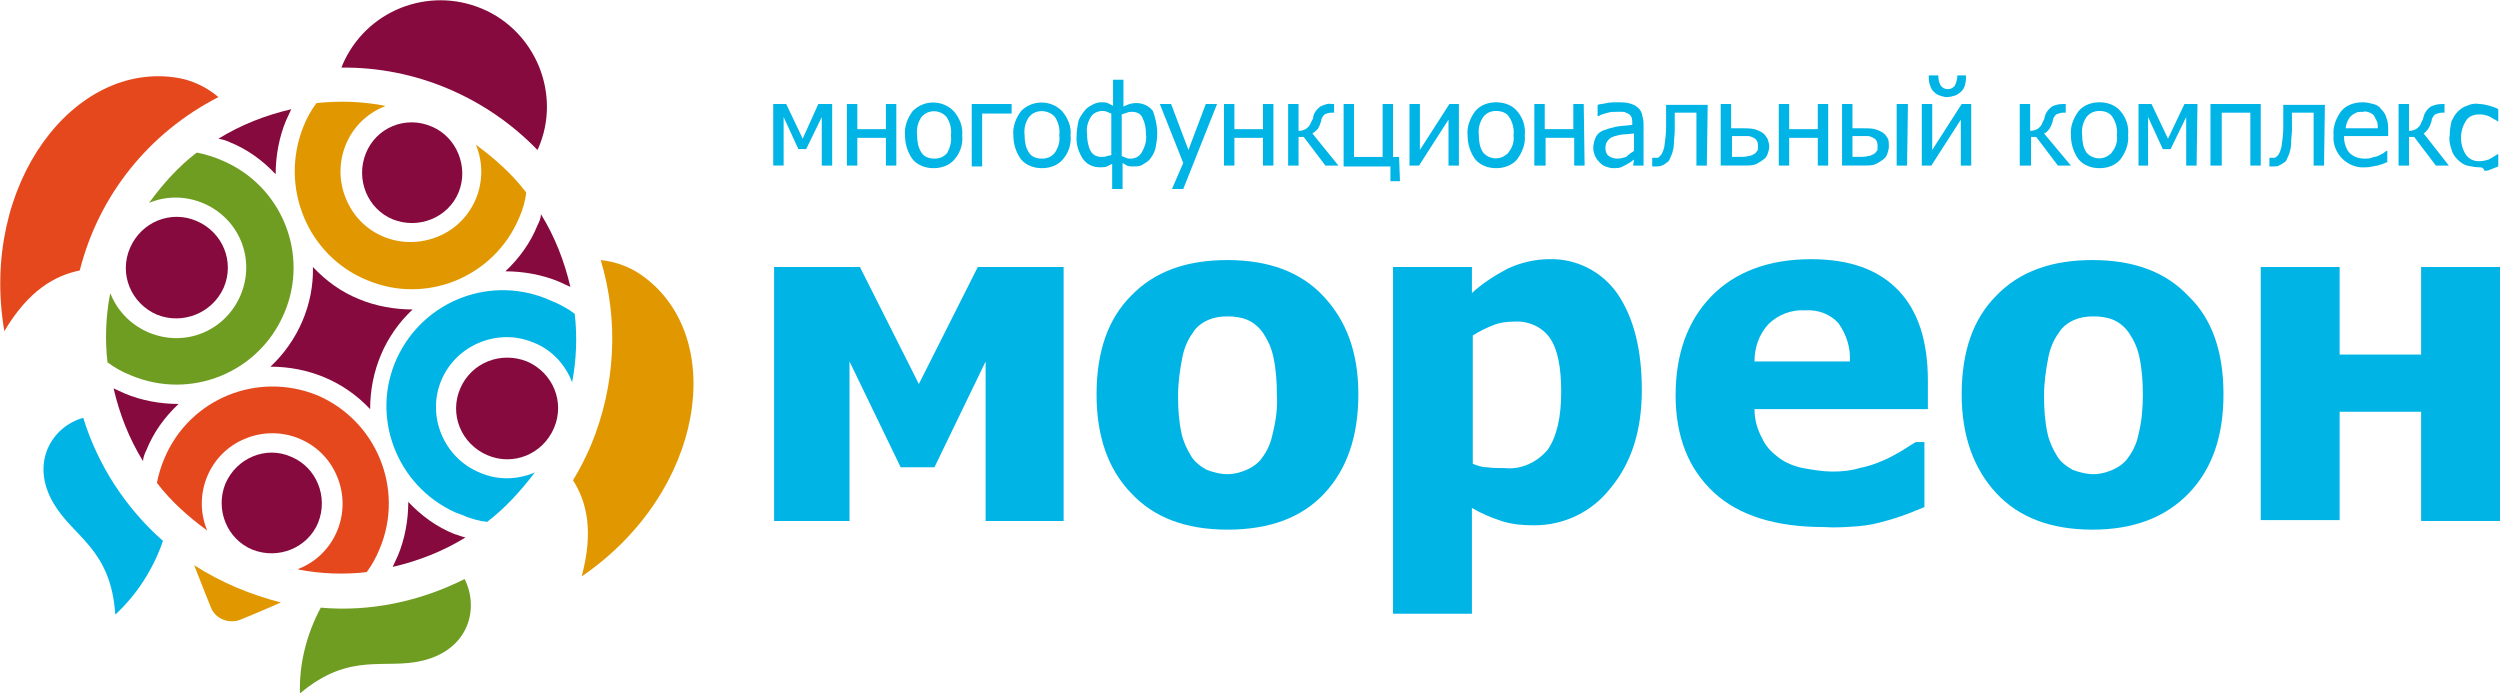
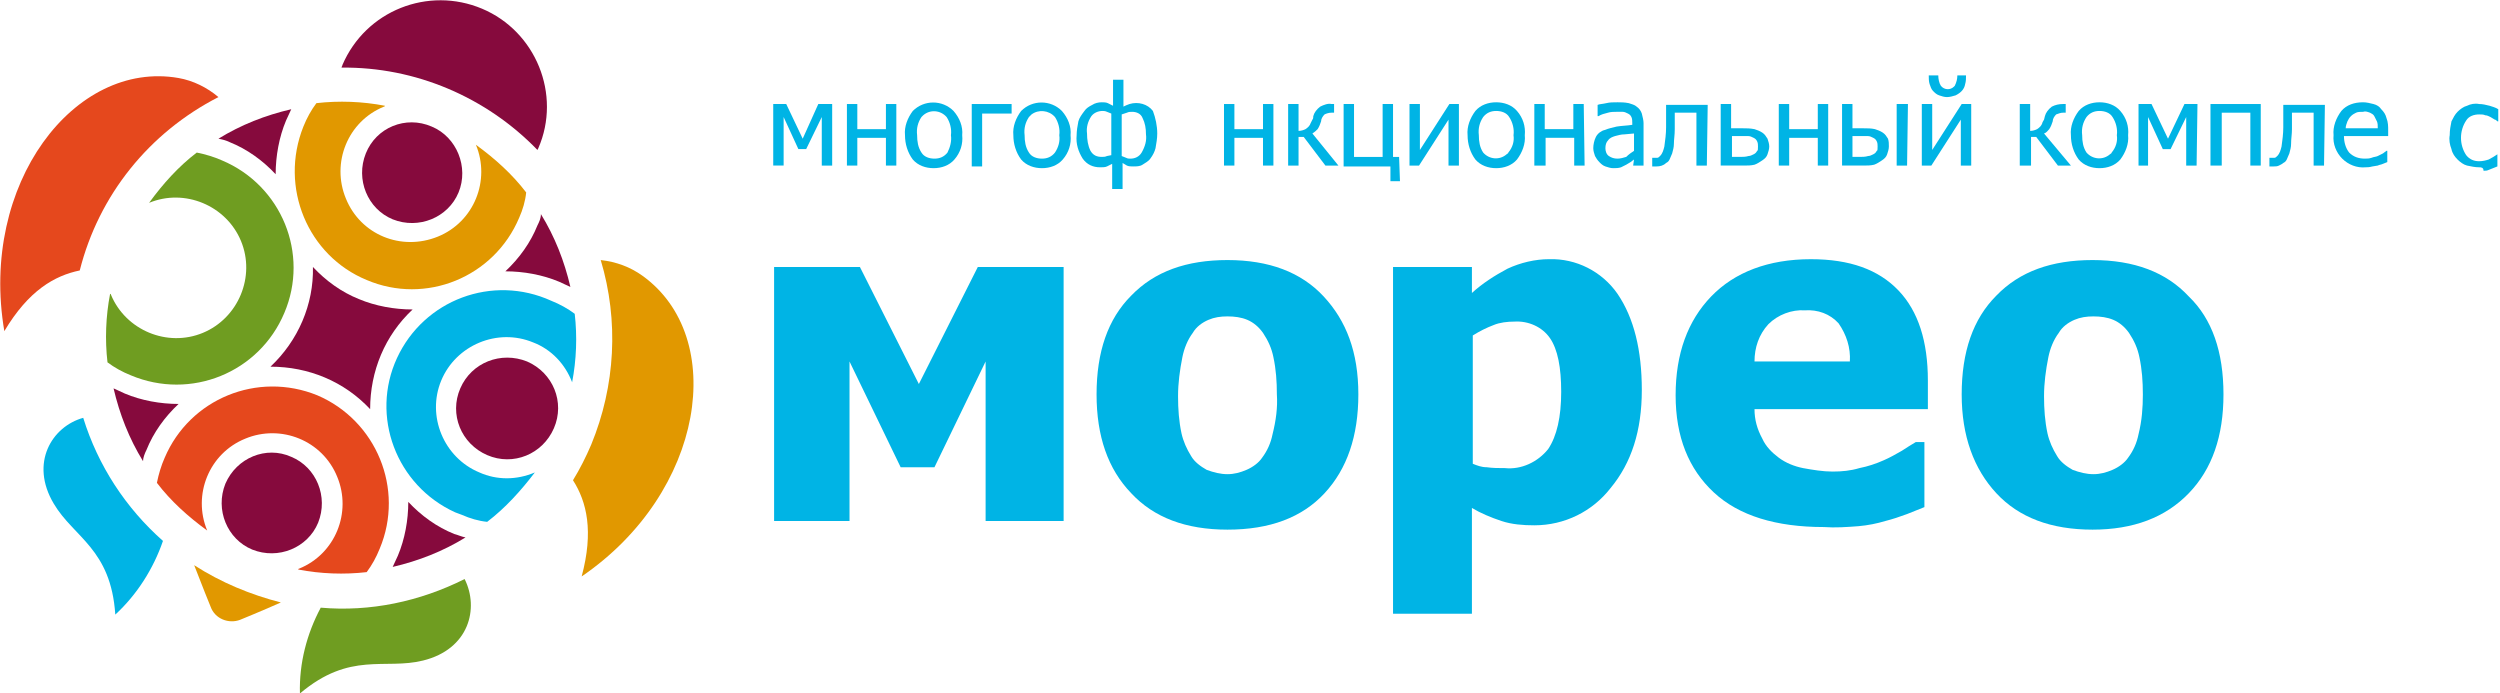
<svg xmlns="http://www.w3.org/2000/svg" version="1.1" id="Слой_1" x="0px" y="0px" viewBox="0 0 288.4 80" style="enable-background:new 0 0 288.4 80;" xml:space="preserve">
  <style type="text/css"> .st0{fill:#00B4E5;} .st1{fill:#860A3D;} .st2{fill:#E19800;} .st3{fill:#E5481D;} .st4{fill:#6F9D21;} </style>
  <g>
    <path class="st0" d="M122.7,60.1h-9V41.7l-5.9,12.2h-3.9L98,41.7v18.4h-8.7V30.8h9.9l6.8,13.5l6.8-13.5h9.9L122.7,60.1z" />
    <path class="st0" d="M156.7,45.5c0,4.8-1.3,8.6-3.9,11.4s-6.3,4.2-11.2,4.2c-4.8,0-8.5-1.4-11.1-4.2c-2.7-2.8-4-6.6-4-11.4 c0-4.9,1.3-8.7,4-11.4c2.7-2.8,6.4-4.1,11.1-4.1c4.8,0,8.5,1.4,11.1,4.2S156.7,40.6,156.7,45.5z M147.3,45.5c0-1.5-0.1-2.9-0.4-4.3 c-0.2-1-0.6-1.9-1.2-2.8c-0.5-0.7-1.1-1.2-1.8-1.5c-0.7-0.3-1.5-0.4-2.3-0.4c-0.8,0-1.5,0.1-2.2,0.4c-0.7,0.3-1.4,0.8-1.8,1.5 c-0.6,0.8-1,1.8-1.2,2.8c-0.3,1.5-0.5,3-0.5,4.5c0,1.5,0.1,2.9,0.4,4.3c0.2,0.9,0.6,1.8,1.1,2.6c0.4,0.7,1.1,1.2,1.8,1.6 c0.8,0.3,1.6,0.5,2.4,0.5c0.8,0,1.5-0.2,2.2-0.5c0.7-0.3,1.4-0.8,1.8-1.4c0.6-0.8,1-1.7,1.2-2.7C147.2,48.5,147.4,47,147.3,45.5 L147.3,45.5z" />
    <path class="st0" d="M189.4,45c0,4.7-1.2,8.4-3.6,11.3c-2.1,2.7-5.3,4.3-8.8,4.3c-1.3,0-2.6-0.1-3.8-0.5c-1.2-0.4-2.4-0.9-3.4-1.5 v12.2h-9.1v-40h9.1v3c1.2-1.1,2.6-2,4.1-2.8c1.5-0.7,3.2-1.1,4.8-1.1c3.1-0.1,6.1,1.4,7.9,4C188.5,36.7,189.4,40.4,189.4,45z M180.1,45.2c0-2.8-0.4-4.9-1.3-6.2c-0.9-1.3-2.5-2-4.1-1.9c-0.8,0-1.7,0.1-2.4,0.4c-0.8,0.3-1.6,0.7-2.4,1.2v14.8 c0.5,0.2,1,0.4,1.6,0.4c0.7,0.1,1.4,0.1,2.1,0.1c1.9,0.2,3.8-0.7,5-2.2C179.6,50.3,180.1,48.1,180.1,45.2L180.1,45.2z" />
    <path class="st0" d="M210.4,60.8c-5.5,0-9.8-1.3-12.7-4c-2.9-2.7-4.4-6.4-4.4-11.2c0-4.8,1.4-8.6,4.1-11.4 c2.7-2.8,6.6-4.3,11.5-4.3c4.5,0,7.8,1.2,10.1,3.6c2.3,2.4,3.4,5.9,3.4,10.4v3.3h-20c0,1.2,0.3,2.3,0.9,3.4 c0.4,0.9,1.1,1.6,1.9,2.2c0.8,0.6,1.8,1,2.8,1.2c1.1,0.2,2.3,0.4,3.4,0.4c1.1,0,2.1-0.1,3.1-0.4c1-0.2,1.9-0.5,2.8-0.9 c0.7-0.3,1.4-0.7,2.1-1.1c0.6-0.4,1.1-0.7,1.6-1h1v7.5l-2,0.8c-0.8,0.3-1.7,0.6-2.5,0.8c-1,0.3-2,0.5-3.1,0.6 C213.1,60.8,211.7,60.9,210.4,60.8z M213.4,41.7c0.1-1.6-0.4-3.1-1.3-4.4c-1-1.1-2.4-1.6-3.9-1.5c-1.5-0.1-3.1,0.5-4.2,1.6 c-1.1,1.2-1.6,2.7-1.6,4.3H213.4z" />
    <path class="st0" d="M256.5,45.5c0,4.8-1.3,8.6-4,11.4c-2.7,2.8-6.4,4.2-11.1,4.2c-4.8,0-8.5-1.4-11.1-4.2c-2.6-2.8-4-6.6-4-11.4 c0-4.9,1.3-8.7,4-11.4c2.7-2.8,6.4-4.1,11.1-4.1c4.8,0,8.5,1.4,11.1,4.2C255.2,36.8,256.5,40.6,256.5,45.5z M247.2,45.5 c0-1.5-0.1-2.9-0.4-4.3c-0.2-1-0.6-1.9-1.2-2.8c-0.5-0.7-1.1-1.2-1.8-1.5c-0.7-0.3-1.5-0.4-2.3-0.4c-0.8,0-1.5,0.1-2.2,0.4 c-0.7,0.3-1.4,0.8-1.8,1.5c-0.6,0.8-1,1.8-1.2,2.8c-0.3,1.5-0.5,3-0.5,4.5c0,1.5,0.1,2.9,0.4,4.3c0.2,0.9,0.6,1.8,1.1,2.6 c0.4,0.7,1.1,1.2,1.8,1.6c0.8,0.3,1.6,0.5,2.4,0.5c0.8,0,1.5-0.2,2.2-0.5c0.7-0.3,1.4-0.8,1.8-1.4c0.6-0.8,1-1.7,1.2-2.7 C247.1,48.5,247.2,47,247.2,45.5L247.2,45.5z" />
-     <path class="st0" d="M288.4,60.1h-9.1V47.5h-9.4v12.5h-9.1V30.8h9.1v10.1h9.4V30.8h9.1V60.1z" />
    <path class="st0" d="M96,19.1h-1.2v-5.6L93,17.2h-0.9l-1.7-3.7v5.6h-1.2V12h1.5l1.9,4l1.8-4H96V19.1z" />
    <path class="st0" d="M103.4,19.1h-1.2v-3.2h-3.3v3.2h-1.2V12h1.2v2.9h3.3V12h1.2V19.1z" />
    <path class="st0" d="M111,15.6c0.1,1-0.2,2-0.9,2.8c-0.6,0.7-1.5,1-2.4,1c-0.9,0-1.8-0.3-2.4-1c-0.6-0.8-0.9-1.8-0.9-2.8 c-0.1-1,0.3-2,0.9-2.8c1.3-1.3,3.4-1.3,4.7,0c0,0,0,0,0,0C110.7,13.6,111.1,14.6,111,15.6z M109.7,15.6c0.1-0.7-0.1-1.5-0.5-2.1 c-0.7-0.8-1.9-0.9-2.7-0.2c-0.1,0.1-0.1,0.1-0.2,0.2c-0.4,0.6-0.6,1.3-0.5,2.1c0,0.7,0.1,1.4,0.5,2c0.3,0.5,0.9,0.7,1.5,0.7 c0.6,0,1.1-0.2,1.5-0.7C109.6,17,109.8,16.3,109.7,15.6L109.7,15.6z" />
    <path class="st0" d="M116.7,13.1h-3.4v6.1h-1.2V12h4.6V13.1z" />
    <path class="st0" d="M123.5,15.6c0.1,1-0.2,2-0.9,2.8c-0.6,0.7-1.5,1-2.4,1c-0.9,0-1.8-0.3-2.4-1c-0.6-0.8-0.9-1.8-0.9-2.8 c-0.1-1,0.3-2,0.9-2.8c1.3-1.3,3.4-1.3,4.7,0c0,0,0,0,0,0C123.2,13.6,123.6,14.6,123.5,15.6z M122.2,15.6c0.1-0.7-0.1-1.5-0.5-2.1 c-0.7-0.8-1.9-0.9-2.7-0.3c-0.1,0.1-0.2,0.2-0.3,0.3c-0.4,0.6-0.6,1.3-0.5,2.1c0,0.7,0.1,1.4,0.5,2c0.3,0.5,0.9,0.7,1.5,0.7 c0.6,0,1.1-0.2,1.5-0.7C122.1,17,122.3,16.3,122.2,15.6z" />
    <path class="st0" d="M133.5,15.4c0,0.6-0.1,1.1-0.2,1.7c-0.1,0.4-0.3,0.8-0.6,1.2c-0.2,0.3-0.6,0.5-0.9,0.7 c-0.3,0.2-0.7,0.2-1.1,0.2c-0.2,0-0.5,0-0.7-0.1l-0.5-0.3v3h-1.2v-2.9l-0.6,0.3c-0.2,0.1-0.5,0.1-0.8,0.1c-0.8,0-1.5-0.3-2-1 c-0.5-0.8-0.8-1.7-0.7-2.7c0-0.5,0.1-1.1,0.2-1.6c0.1-0.4,0.4-0.8,0.7-1.2c0.2-0.3,0.5-0.5,0.9-0.7c0.3-0.2,0.7-0.3,1.1-0.3 c0.2,0,0.5,0,0.7,0.1c0.2,0.1,0.4,0.2,0.6,0.3v-3h1.2v3.1c0.2-0.1,0.4-0.2,0.7-0.3c1-0.3,2.1,0,2.7,0.8 C133.3,13.6,133.5,14.5,133.5,15.4z M128.2,17.9v-4.8c-0.2-0.1-0.3-0.1-0.5-0.2c-0.2-0.1-0.4-0.1-0.5-0.1c-0.5,0-1,0.2-1.3,0.6 c-0.4,0.6-0.6,1.3-0.5,2c0,0.7,0.1,1.4,0.4,2c0.3,0.5,0.7,0.7,1.3,0.7c0.2,0,0.4,0,0.6-0.1L128.2,17.9z M132.2,15.5 c0-0.7-0.1-1.3-0.4-1.9c-0.2-0.5-0.7-0.7-1.2-0.7c-0.2,0-0.4,0-0.6,0.1l-0.6,0.2v4.8l0.5,0.2c0.2,0.1,0.3,0.1,0.5,0.1 c0.5,0,1-0.2,1.3-0.7C132.1,16.9,132.3,16.2,132.2,15.5L132.2,15.5z" />
-     <path class="st0" d="M140.4,12l-3.9,9.8h-1.3l1.3-3l-2.7-6.8h1.3l2,5.3l2-5.3L140.4,12z" />
    <path class="st0" d="M146.9,19.1h-1.2v-3.2h-3.3v3.2h-1.2V12h1.2v2.9h3.3V12h1.2V19.1z" />
    <path class="st0" d="M154.4,19.1h-1.5l-2.5-3.3h-0.6v3.3h-1.2V12h1.2v3.1c0.3,0,0.6-0.1,0.8-0.2c0.3-0.2,0.5-0.4,0.6-0.7l0.2-0.4 c0.1-0.1,0.1-0.3,0.1-0.4c0.1-0.4,0.4-0.8,0.8-1.1c0.4-0.2,0.9-0.4,1.3-0.3h0.3v1h-0.3c-0.3,0-0.6,0.1-0.8,0.2 c-0.2,0.2-0.4,0.5-0.4,0.8c-0.1,0.3-0.2,0.6-0.4,0.9c-0.2,0.2-0.3,0.3-0.6,0.5L154.4,19.1z" />
    <path class="st0" d="M161.5,20.9h-1.1v-1.7H155V12h1.2v6.1h3.3V12h1.2v6.1h0.7L161.5,20.9z" />
    <path class="st0" d="M168.3,19.1h-1.2v-5.3l-3.4,5.3h-1.1V12h1.2v5.3l3.4-5.3h1.1L168.3,19.1z" />
    <path class="st0" d="M175.9,15.6c0.1,1-0.3,2-0.9,2.8c-0.6,0.7-1.5,1-2.4,1c-0.9,0-1.8-0.3-2.4-1c-0.6-0.8-0.9-1.8-0.9-2.8 c-0.1-1,0.3-2,0.9-2.8c0.6-0.7,1.5-1,2.4-1c0.9,0,1.8,0.3,2.4,1C175.7,13.6,176,14.6,175.9,15.6z M174.6,15.6 c0.1-0.7-0.1-1.5-0.5-2.1c-0.3-0.5-0.9-0.7-1.5-0.7c-0.6,0-1.1,0.2-1.5,0.7c-0.4,0.6-0.6,1.3-0.5,2.1c0,0.7,0.1,1.4,0.5,2 c0.7,0.8,1.9,0.9,2.7,0.2c0.1-0.1,0.2-0.1,0.2-0.2C174.5,17,174.7,16.3,174.6,15.6z" />
    <path class="st0" d="M182.8,19.1h-1.2v-3.2h-3.3v3.2H177V12h1.2v2.9h3.3V12h1.2L182.8,19.1z" />
    <path class="st0" d="M188.5,18.4l-0.4,0.3c-0.2,0.1-0.3,0.2-0.5,0.3c-0.2,0.1-0.4,0.2-0.6,0.3c-0.3,0.1-0.6,0.1-0.9,0.1 c-0.3,0-0.6-0.1-0.9-0.2c-0.3-0.1-0.5-0.3-0.7-0.5c-0.2-0.2-0.4-0.5-0.5-0.7c-0.1-0.3-0.2-0.6-0.2-0.9c0-0.4,0.1-0.9,0.3-1.3 c0.2-0.4,0.6-0.7,1-0.8c0.5-0.2,1-0.3,1.4-0.4c0.6-0.1,1.2-0.1,1.8-0.2v-0.2c0-0.2,0-0.5-0.1-0.7c-0.1-0.2-0.2-0.3-0.4-0.4 c-0.2-0.1-0.4-0.2-0.6-0.2c-0.2,0-0.5,0-0.7,0c-0.3,0-0.7,0-1,0.1c-0.4,0.1-0.8,0.2-1.1,0.4h-0.1v-1.3c0.2-0.1,0.6-0.1,1-0.2 c0.4-0.1,0.8-0.1,1.3-0.1c0.4,0,0.8,0,1.3,0.1c0.3,0.1,0.7,0.2,0.9,0.4c0.3,0.2,0.5,0.5,0.6,0.8c0.1,0.4,0.2,0.8,0.2,1.1v4.9h-1.2 L188.5,18.4z M188.5,17.4v-2l-1.1,0.1c-0.4,0-0.7,0.1-1.1,0.2c-0.3,0.1-0.6,0.2-0.8,0.5c-0.2,0.2-0.3,0.5-0.3,0.9 c0,0.3,0.1,0.7,0.4,0.9c0.3,0.2,0.6,0.3,1,0.3c0.3,0,0.7-0.1,1-0.2C187.9,17.8,188.2,17.6,188.5,17.4z" />
    <path class="st0" d="M196.9,19.1h-1.2V13h-2.5c0,0.4,0,0.7,0,1s0,0.6,0,0.9c0,0.7-0.1,1.2-0.1,1.7c0,0.4-0.1,0.7-0.2,1.1 c-0.1,0.2-0.2,0.5-0.3,0.7c-0.1,0.2-0.2,0.3-0.4,0.4c-0.3,0.3-0.7,0.4-1.1,0.4h-0.5v-1h0.3c0.1,0,0.2,0,0.3,0 c0.1,0,0.2-0.1,0.3-0.2c0.3-0.3,0.4-0.7,0.5-1.1c0.1-0.7,0.2-1.5,0.2-2.2c0-0.4,0-0.8,0-1.2s0-0.9,0-1.4h4.8L196.9,19.1z" />
    <path class="st0" d="M204.1,16.9c0,0.3-0.1,0.6-0.2,0.9c-0.1,0.3-0.3,0.5-0.6,0.7c-0.3,0.2-0.6,0.4-0.9,0.5 c-0.4,0.1-0.8,0.1-1.3,0.1h-2.6V12h1.2v2.8h1.4c0.4,0,0.8,0,1.3,0.1c0.3,0.1,0.6,0.2,0.9,0.4c0.3,0.2,0.4,0.4,0.6,0.7 C204,16.3,204.1,16.6,204.1,16.9z M202.8,16.9c0-0.2,0-0.4-0.1-0.6c-0.1-0.2-0.2-0.3-0.4-0.4c-0.2-0.1-0.4-0.2-0.6-0.2 c-0.3,0-0.7,0-1,0h-0.9v2.4h0.9c0.3,0,0.7,0,1-0.1c0.2,0,0.4-0.1,0.6-0.2c0.2-0.1,0.3-0.2,0.4-0.4 C202.8,17.4,202.8,17.2,202.8,16.9L202.8,16.9z" />
    <path class="st0" d="M210.9,19.1h-1.2v-3.2h-3.3v3.2h-1.2V12h1.2v2.9h3.3V12h1.2V19.1z" />
    <path class="st0" d="M217.9,16.9c0,0.3-0.1,0.6-0.2,0.9c-0.1,0.3-0.3,0.5-0.6,0.7c-0.3,0.2-0.6,0.4-0.9,0.5 c-0.4,0.1-0.8,0.1-1.3,0.1h-2.4V12h1.2v2.8h1.3c0.4,0,0.9,0,1.3,0.1c0.3,0.1,0.6,0.2,0.9,0.4c0.3,0.2,0.4,0.4,0.6,0.7 C217.9,16.3,217.9,16.6,217.9,16.9z M216.6,16.9c0-0.2,0-0.4-0.1-0.6c-0.1-0.2-0.2-0.3-0.4-0.4c-0.2-0.1-0.4-0.2-0.6-0.2 c-0.3,0-0.7,0-1,0h-0.8v2.4h0.8c0.3,0,0.7,0,1-0.1c0.2,0,0.4-0.1,0.6-0.2c0.2-0.1,0.3-0.2,0.4-0.4 C216.6,17.4,216.6,17.2,216.6,16.9L216.6,16.9z M220,19.1h-1.2V12h1.3L220,19.1z" />
    <path class="st0" d="M227.4,19.1h-1.2v-5.3l-3.4,5.3h-1.1V12h1.2v5.3l3.4-5.3h1.1L227.4,19.1z M226.8,8.7c0,0.3,0,0.7-0.1,1 c-0.1,0.6-0.5,1-1.1,1.3c-0.3,0.1-0.7,0.2-1,0.2c-0.3,0-0.6-0.1-0.9-0.2c-0.3-0.1-0.5-0.3-0.7-0.5c-0.2-0.2-0.3-0.5-0.4-0.8 c-0.1-0.3-0.1-0.7-0.1-1h1.1c0,0.4,0.1,0.9,0.3,1.2c0.4,0.5,1.1,0.5,1.5,0.1c0,0,0.1-0.1,0.1-0.1c0.2-0.4,0.3-0.8,0.3-1.2 L226.8,8.7z" />
    <path class="st0" d="M238.9,19.1h-1.5l-2.5-3.3h-0.6v3.3H233V12h1.2v3.1c0.3,0,0.6-0.1,0.8-0.2c0.3-0.2,0.5-0.4,0.6-0.7 c0-0.1,0.1-0.2,0.2-0.4l0.1-0.4c0.1-0.4,0.4-0.8,0.8-1.1c0.4-0.2,0.8-0.3,1.3-0.3h0.3v1h-0.3c-0.3,0-0.5,0.1-0.8,0.2 c-0.2,0.2-0.4,0.5-0.4,0.8c-0.1,0.3-0.2,0.6-0.4,0.9c-0.2,0.2-0.3,0.4-0.6,0.5L238.9,19.1z" />
    <path class="st0" d="M245.5,15.6c0.1,1-0.3,2-0.9,2.8c-0.6,0.7-1.5,1-2.4,1c-0.9,0-1.8-0.3-2.4-1c-0.6-0.8-0.9-1.8-0.9-2.8 c-0.1-1,0.3-2,0.9-2.8c0.6-0.7,1.5-1,2.4-1c0.9,0,1.8,0.3,2.4,1C245.3,13.6,245.6,14.6,245.5,15.6z M244.2,15.6 c0.1-0.7-0.1-1.5-0.5-2.1c-0.3-0.5-0.9-0.7-1.5-0.7c-0.6,0-1.1,0.2-1.5,0.7c-0.4,0.6-0.6,1.3-0.5,2.1c0,0.7,0.1,1.4,0.5,2 c0.7,0.8,1.9,0.9,2.7,0.2c0.1-0.1,0.2-0.1,0.2-0.2C244.1,17,244.3,16.3,244.2,15.6z" />
    <path class="st0" d="M253.4,19.1h-1.2v-5.6l-1.8,3.7h-0.9l-1.7-3.7v5.6h-1.1V12h1.5l1.9,4l1.9-4h1.5L253.4,19.1z" />
    <path class="st0" d="M260.8,19.1h-1.2V13h-3.3v6.1H255V12h5.8L260.8,19.1z" />
    <path class="st0" d="M268.1,19.1h-1.2V13h-2.5c0,0.4,0,0.7,0,1s0,0.6,0,0.9c0,0.6-0.1,1.1-0.1,1.7c0,0.4-0.1,0.7-0.2,1.1 c-0.1,0.2-0.2,0.5-0.3,0.7c-0.1,0.2-0.2,0.3-0.4,0.4c-0.1,0.1-0.3,0.2-0.5,0.3c-0.2,0.1-0.4,0.1-0.6,0.1h-0.5v-1h0.3 c0.1,0,0.2,0,0.3,0c0.1,0,0.2-0.1,0.3-0.2c0.3-0.3,0.4-0.7,0.5-1.1c0.1-0.7,0.2-1.5,0.2-2.2c0-0.4,0-0.8,0-1.2s0-0.9,0-1.4h4.8 L268.1,19.1z" />
    <path class="st0" d="M272.9,19.3c-1,0.1-2-0.3-2.7-1c-0.7-0.7-1.1-1.7-1-2.7c-0.1-1,0.3-2,0.9-2.8c0.6-0.7,1.5-1,2.5-1 c0.4,0,0.8,0.1,1.2,0.2c0.4,0.1,0.7,0.3,0.9,0.6c0.3,0.3,0.5,0.6,0.6,1c0.2,0.5,0.2,1,0.2,1.4v0.7h-5.1c0,0.7,0.2,1.4,0.6,1.9 c0.5,0.5,1.1,0.7,1.8,0.7c0.3,0,0.5,0,0.8-0.1c0.2-0.1,0.5-0.1,0.7-0.2c0.2-0.1,0.4-0.2,0.6-0.3c0.1-0.1,0.3-0.2,0.4-0.3h0.1v1.3 l-0.5,0.2c-0.2,0.1-0.4,0.1-0.6,0.2l-0.6,0.1C273.3,19.3,273.1,19.3,272.9,19.3z M274.3,14.8c0-0.3,0-0.6-0.1-0.8 c-0.1-0.2-0.2-0.4-0.3-0.6c-0.1-0.2-0.3-0.3-0.5-0.4c-0.3-0.1-0.5-0.2-0.8-0.1c-0.3,0-0.6,0-0.8,0.1c-0.2,0.1-0.4,0.2-0.6,0.4 c-0.2,0.2-0.3,0.4-0.4,0.6c-0.1,0.3-0.2,0.5-0.2,0.8H274.3z" />
-     <path class="st0" d="M282.5,19.1h-1.5l-2.5-3.3h-0.6v3.3h-1.2V12h1.2v3.1c0.3,0,0.6-0.1,0.8-0.2c0.3-0.2,0.5-0.4,0.6-0.7 c0-0.1,0.1-0.2,0.2-0.4l0.1-0.4c0.1-0.4,0.4-0.8,0.8-1.1c0.4-0.2,0.9-0.3,1.3-0.3h0.3v1h-0.3c-0.3,0-0.5,0.1-0.8,0.2 c-0.2,0.2-0.4,0.5-0.4,0.8c-0.1,0.3-0.2,0.6-0.4,0.9c-0.2,0.2-0.3,0.4-0.5,0.5L282.5,19.1z" />
-     <path class="st0" d="M286,19.3c-0.5,0-0.9-0.1-1.4-0.2c-0.4-0.1-0.8-0.4-1.1-0.7c-0.3-0.3-0.6-0.7-0.7-1.2 c-0.2-0.5-0.3-1.1-0.2-1.6c0-0.6,0.1-1.1,0.2-1.6c0.2-0.4,0.4-0.8,0.7-1.1c0.3-0.3,0.7-0.6,1.1-0.7c0.4-0.2,0.9-0.3,1.4-0.2 c0.4,0,0.8,0.1,1.2,0.2c0.3,0.1,0.7,0.2,1,0.4v1.4h-0.1c-0.1-0.1-0.2-0.2-0.3-0.2c-0.2-0.1-0.3-0.2-0.5-0.3 c-0.2-0.1-0.4-0.2-0.6-0.2c-0.2-0.1-0.4-0.1-0.7-0.1c-0.6,0-1.2,0.2-1.5,0.7c-0.4,0.6-0.6,1.3-0.6,2c0,0.7,0.2,1.4,0.6,2 c0.4,0.5,0.9,0.7,1.5,0.7c0.4,0,0.8-0.1,1.1-0.2c0.4-0.2,0.7-0.4,1-0.6h0.1v1.4l-0.5,0.2c-0.2,0.1-0.3,0.1-0.5,0.2 c-0.2,0.1-0.4,0.1-0.6,0.1C286.5,19.3,286.2,19.3,286,19.3z" />
+     <path class="st0" d="M286,19.3c-0.5,0-0.9-0.1-1.4-0.2c-0.4-0.1-0.8-0.4-1.1-0.7c-0.3-0.3-0.6-0.7-0.7-1.2 c-0.2-0.5-0.3-1.1-0.2-1.6c0-0.6,0.1-1.1,0.2-1.6c0.2-0.4,0.4-0.8,0.7-1.1c0.3-0.3,0.7-0.6,1.1-0.7c0.4-0.2,0.9-0.3,1.4-0.2 c0.4,0,0.8,0.1,1.2,0.2c0.3,0.1,0.7,0.2,1,0.4v1.4h-0.1c-0.1-0.1-0.2-0.2-0.3-0.2c-0.2-0.1-0.3-0.2-0.5-0.3 c-0.2-0.1-0.4-0.2-0.6-0.2c-0.2-0.1-0.4-0.1-0.7-0.1c-0.6,0-1.2,0.2-1.5,0.7c-0.4,0.6-0.6,1.3-0.6,2c0,0.7,0.2,1.4,0.6,2 c0.4,0.5,0.9,0.7,1.5,0.7c0.4,0,0.8-0.1,1.1-0.2c0.4-0.2,0.7-0.4,1-0.6v1.4l-0.5,0.2c-0.2,0.1-0.3,0.1-0.5,0.2 c-0.2,0.1-0.4,0.1-0.6,0.1C286.5,19.3,286.2,19.3,286,19.3z" />
    <path class="st1" d="M62,17.3l0.1-0.2c2.7-6.2-0.3-13.5-6.5-16.1S42.2,1.2,39.5,7.5c0,0.1-0.1,0.2-0.1,0.3 C47.9,7.7,56.1,11.2,62,17.3z" />
    <path class="st2" d="M22.4,65.2c0.8,2.1,1.9,4.8,1.9,4.8c0.5,1.4,2.1,2,3.4,1.5c0,0,0,0,0,0c0,0,2.7-1.1,4.7-2 C28.9,68.6,25.5,67.2,22.4,65.2z" />
    <path class="st3" d="M25.2,11.2c-1.3-1.1-2.9-1.9-4.6-2.2c-12-2.1-23,12.2-20.1,29.2c2.8-4.7,5.8-6.4,8.7-7 C11.4,22.5,17.2,15.3,25.2,11.2L25.2,11.2z" />
    <path class="st2" d="M74.1,31.8c-1.4-1-3-1.6-4.8-1.8c2.1,7,1.7,14.5-1.1,21.3c-0.6,1.4-1.3,2.8-2.1,4.1c1.6,2.5,2.4,5.9,1,11.1 C81.3,56.8,84,38.9,74.1,31.8z" />
    <path class="st0" d="M9.6,48.2c-3.6,1-6.2,5.2-3.4,9.9c2.3,3.9,6.6,5.2,7.1,12.8c2.5-2.3,4.4-5.3,5.5-8.5 C14.5,58.6,11.3,53.7,9.6,48.2z" />
    <path class="st4" d="M37,70.1c-1.6,3-2.5,6.4-2.4,9.9c5.8-4.9,9.8-2.7,14.2-3.8c5.3-1.3,6.5-6,4.8-9.4C48.4,69.4,42.7,70.6,37,70.1 z" />
    <path class="st1" d="M31.2,42.3c4.4,0,8.5,1.7,11.5,4.9c0-4.4,1.7-8.5,4.9-11.5c-2.1,0-4.3-0.4-6.2-1.2c-2-0.8-3.8-2.1-5.3-3.7 C36.2,35.1,34.4,39.3,31.2,42.3z" />
    <path class="st1" d="M42.2,17.7c-1.2,3,0.2,6.4,3.1,7.6c3,1.2,6.4-0.2,7.6-3.1s-0.2-6.4-3.1-7.6c0,0,0,0,0,0 C46.8,13.3,43.4,14.7,42.2,17.7z" />
    <path class="st1" d="M53.1,44.8c-1.3,3,0.1,6.4,3.1,7.7c3,1.3,6.4-0.1,7.7-3.1c1.3-3-0.1-6.4-3.1-7.7c0,0,0,0,0,0 C57.8,40.5,54.4,41.8,53.1,44.8z" />
    <path class="st1" d="M62,26c-0.8,2-2.1,3.8-3.7,5.3c2.1,0,4.3,0.4,6.2,1.2c0.4,0.2,0.9,0.4,1.3,0.6c-0.7-3-1.8-5.8-3.4-8.4 C62.4,25.2,62.2,25.6,62,26z" />
    <path class="st1" d="M26,55.8c-1.2,3,0.2,6.4,3.1,7.6c3,1.2,6.4-0.2,7.6-3.1c1.2-3-0.2-6.4-3.1-7.6C30.7,51.4,27.3,52.8,26,55.8 C26,55.8,26,55.8,26,55.8z" />
    <path class="st1" d="M52.4,61.6c-2-0.8-3.8-2.1-5.3-3.7c0,2.1-0.4,4.3-1.2,6.2c-0.2,0.4-0.4,0.9-0.6,1.3c3-0.7,5.8-1.8,8.4-3.4 C53.2,61.9,52.8,61.7,52.4,61.6z" />
    <path class="st1" d="M26.5,16.4c2,0.8,3.8,2.1,5.3,3.7c0-2.1,0.4-4.3,1.2-6.2c0.2-0.4,0.4-0.9,0.6-1.3c-3,0.7-5.8,1.8-8.4,3.4 C25.7,16.1,26.1,16.2,26.5,16.4z" />
    <path class="st1" d="M16.9,51.9c0.8-2,2.1-3.8,3.7-5.3c-2.1,0-4.3-0.4-6.2-1.2c-0.4-0.2-0.9-0.4-1.3-0.6c0.7,3,1.8,5.8,3.4,8.4 C16.5,52.8,16.7,52.3,16.9,51.9z" />
-     <path class="st1" d="M25.8,33.2c1.3-3-0.1-6.4-3.1-7.7s-6.4,0.1-7.7,3.1s0.1,6.4,3.1,7.7c0,0,0,0,0,0 C21.1,37.5,24.5,36.1,25.8,33.2z" />
    <path class="st2" d="M42.3,32.3c6.8,2.9,14.7-0.3,17.6-7.2c0.4-0.9,0.7-1.9,0.8-2.9c-1.6-2.1-3.6-3.9-5.8-5.5 c1.7,4.1-0.2,8.9-4.4,10.6s-8.9-0.2-10.6-4.4c-1.7-4.1,0.2-8.9,4.4-10.6c0,0,0.1,0,0.1-0.1c-2.6-0.5-5.3-0.6-7.9-0.3 c-0.6,0.8-1.1,1.7-1.5,2.7C32.2,21.6,35.5,29.5,42.3,32.3C42.3,32.3,42.3,32.3,42.3,32.3z" />
    <path class="st3" d="M36.6,45.6C29.7,42.8,21.9,46,19,52.8c-0.4,0.9-0.7,1.9-0.9,2.9c1.6,2.1,3.6,3.9,5.8,5.5 c-1.7-4.1,0.2-8.9,4.4-10.6c4.1-1.7,8.9,0.2,10.6,4.4c1.7,4.1-0.2,8.9-4.4,10.6c0,0-0.1,0-0.1,0.1c2.6,0.5,5.3,0.6,7.9,0.3 c0.6-0.8,1.1-1.7,1.5-2.7C46.7,56.4,43.4,48.5,36.6,45.6C36.6,45.6,36.6,45.6,36.6,45.6z" />
    <path class="st0" d="M55.3,54.5c-4.1-1.7-6.1-6.5-4.4-10.6c1.7-4.1,6.5-6.1,10.6-4.4c2.1,0.8,3.7,2.5,4.5,4.6 c0.5-2.6,0.6-5.3,0.3-7.9c-0.8-0.6-1.7-1.1-2.7-1.5c-6.8-3.1-14.7-0.1-17.8,6.6S45.7,56,52.5,59.1c0.3,0.1,0.5,0.2,0.8,0.3 c0.9,0.4,1.9,0.7,2.9,0.8c2.1-1.6,3.9-3.6,5.5-5.7C59.6,55.4,57.3,55.4,55.3,54.5z" />
    <path class="st4" d="M32.8,36.1c2.9-6.8-0.3-14.7-7.2-17.6c-0.9-0.4-1.9-0.7-2.9-0.9c-2.1,1.6-3.9,3.6-5.5,5.8 c4.1-1.7,8.9,0.3,10.6,4.4c1.7,4.1-0.3,8.9-4.4,10.6c-4.1,1.7-8.9-0.3-10.6-4.4c0,0,0-0.1-0.1-0.1c-0.5,2.6-0.6,5.3-0.3,7.9 c0.8,0.6,1.7,1.1,2.7,1.5C22,46.2,29.9,43,32.8,36.1C32.8,36.1,32.8,36.1,32.8,36.1z" />
  </g>
</svg>